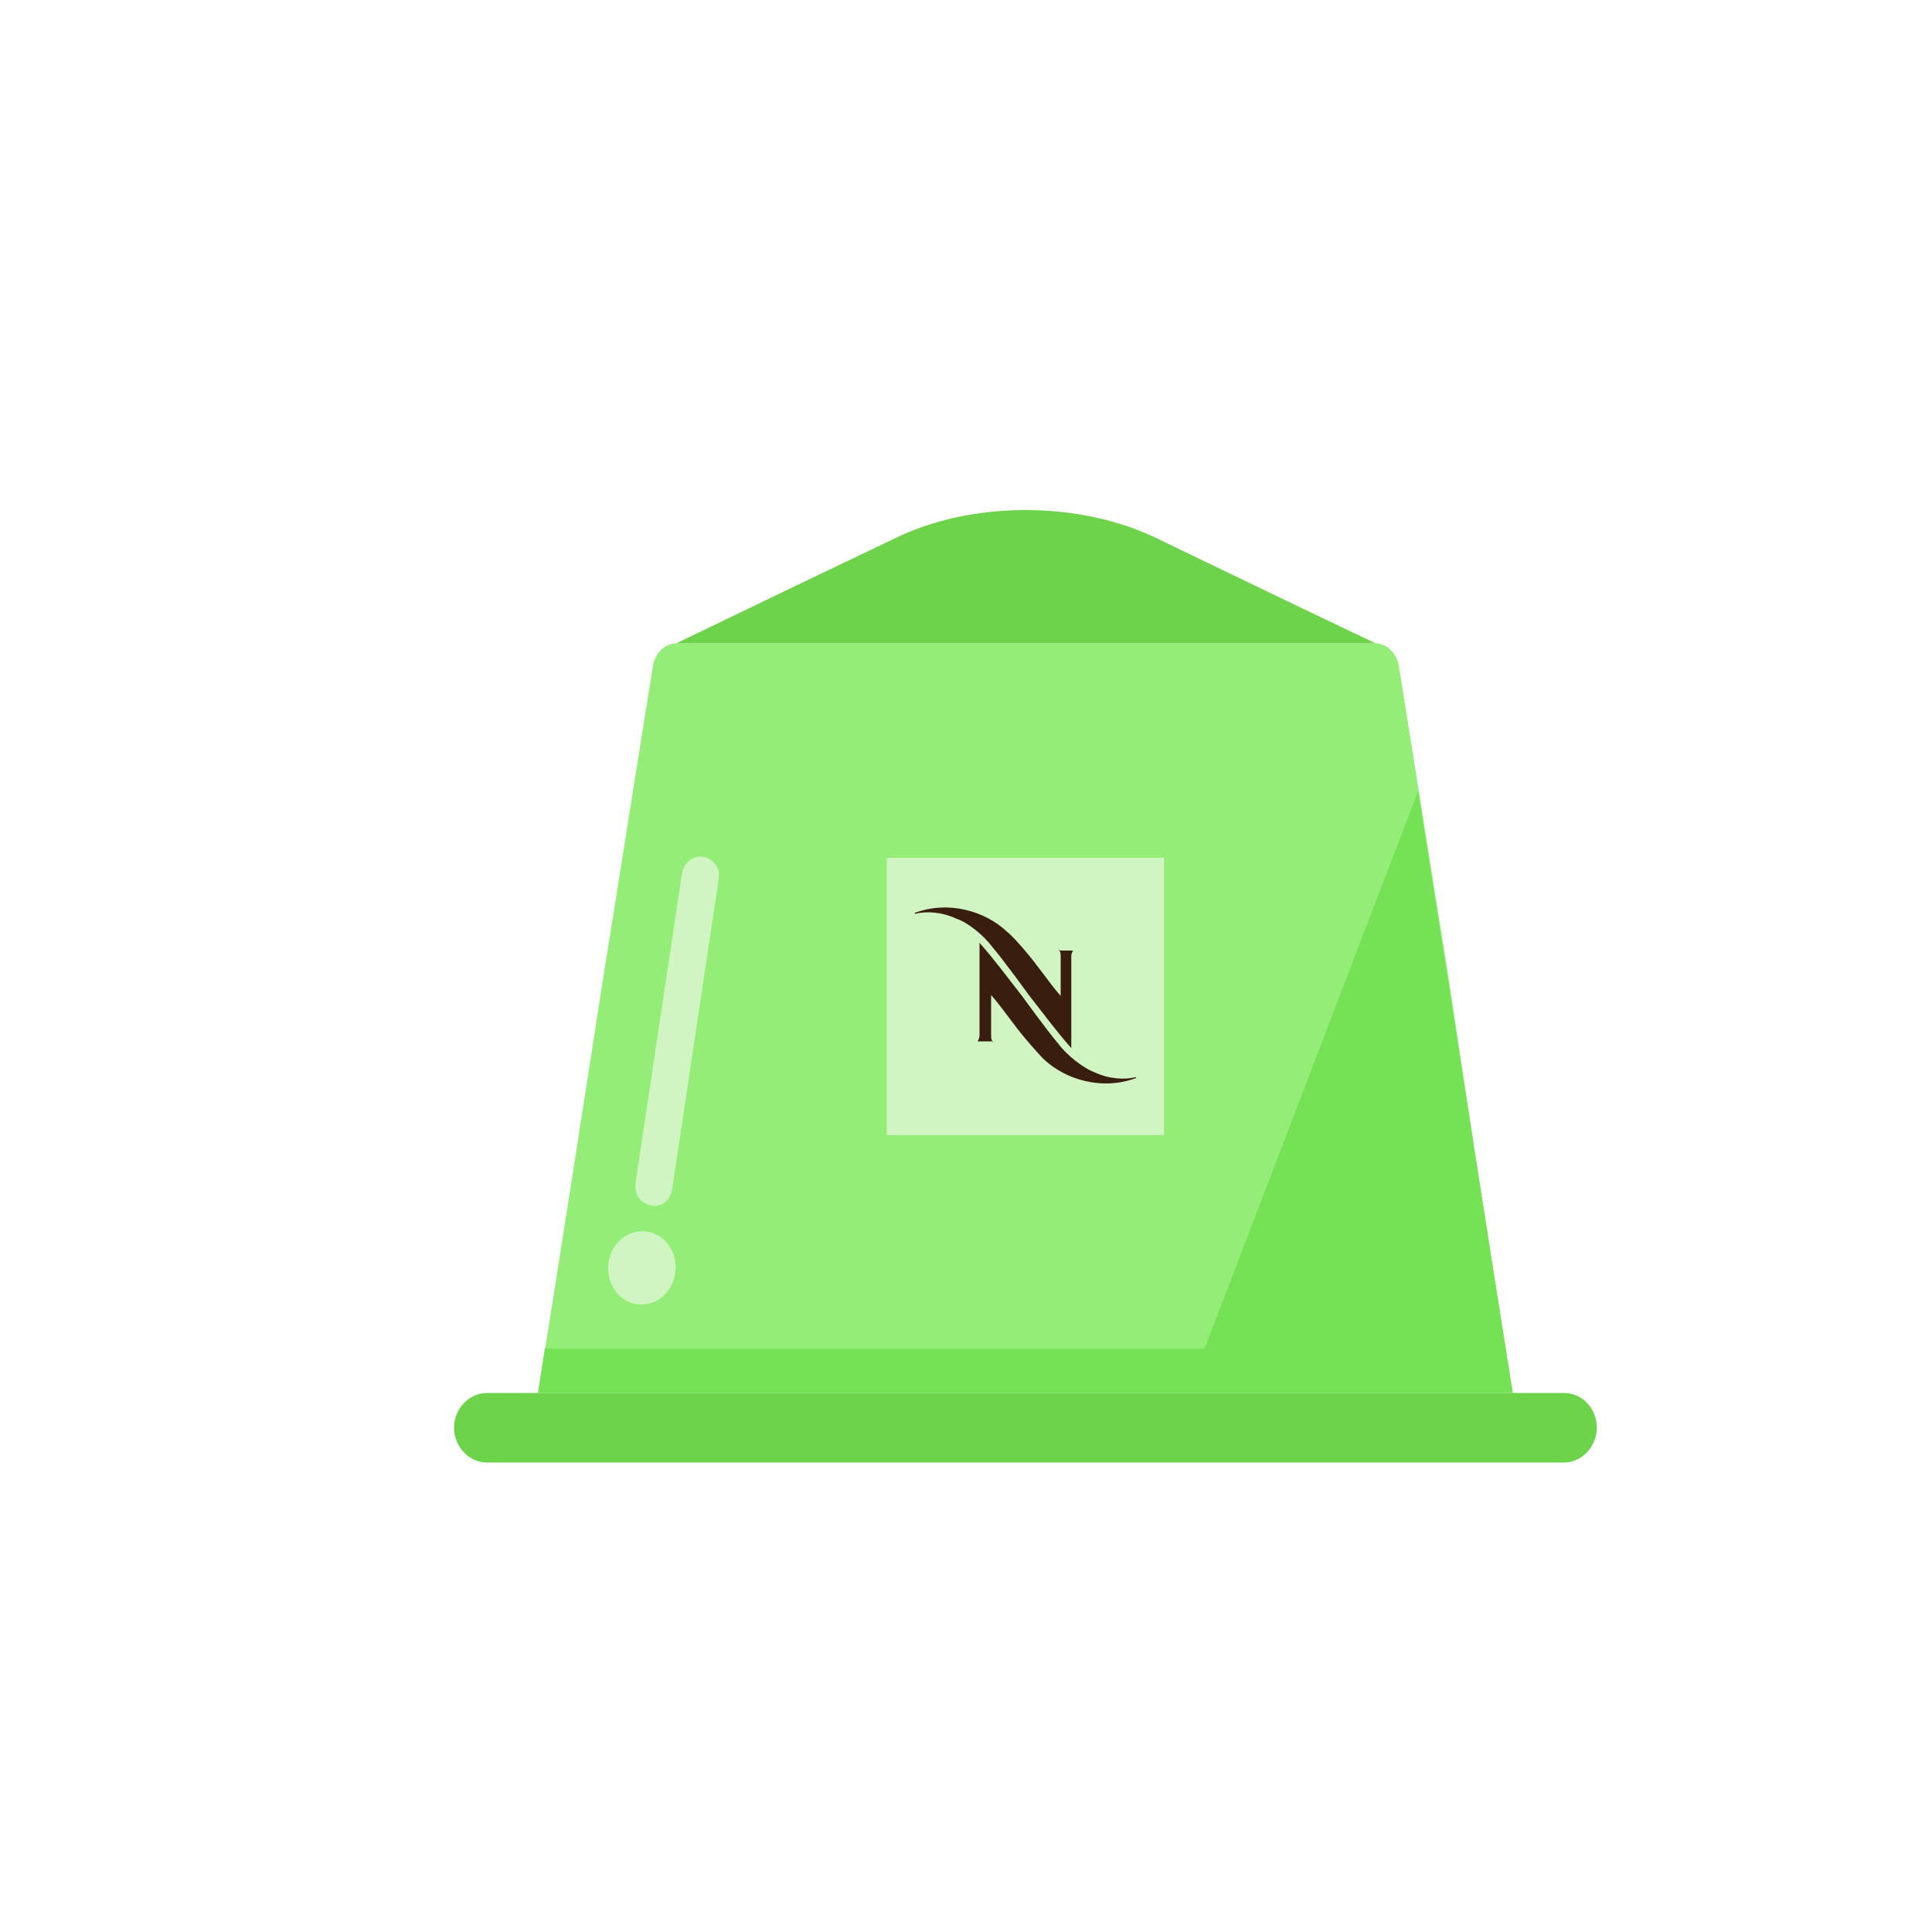
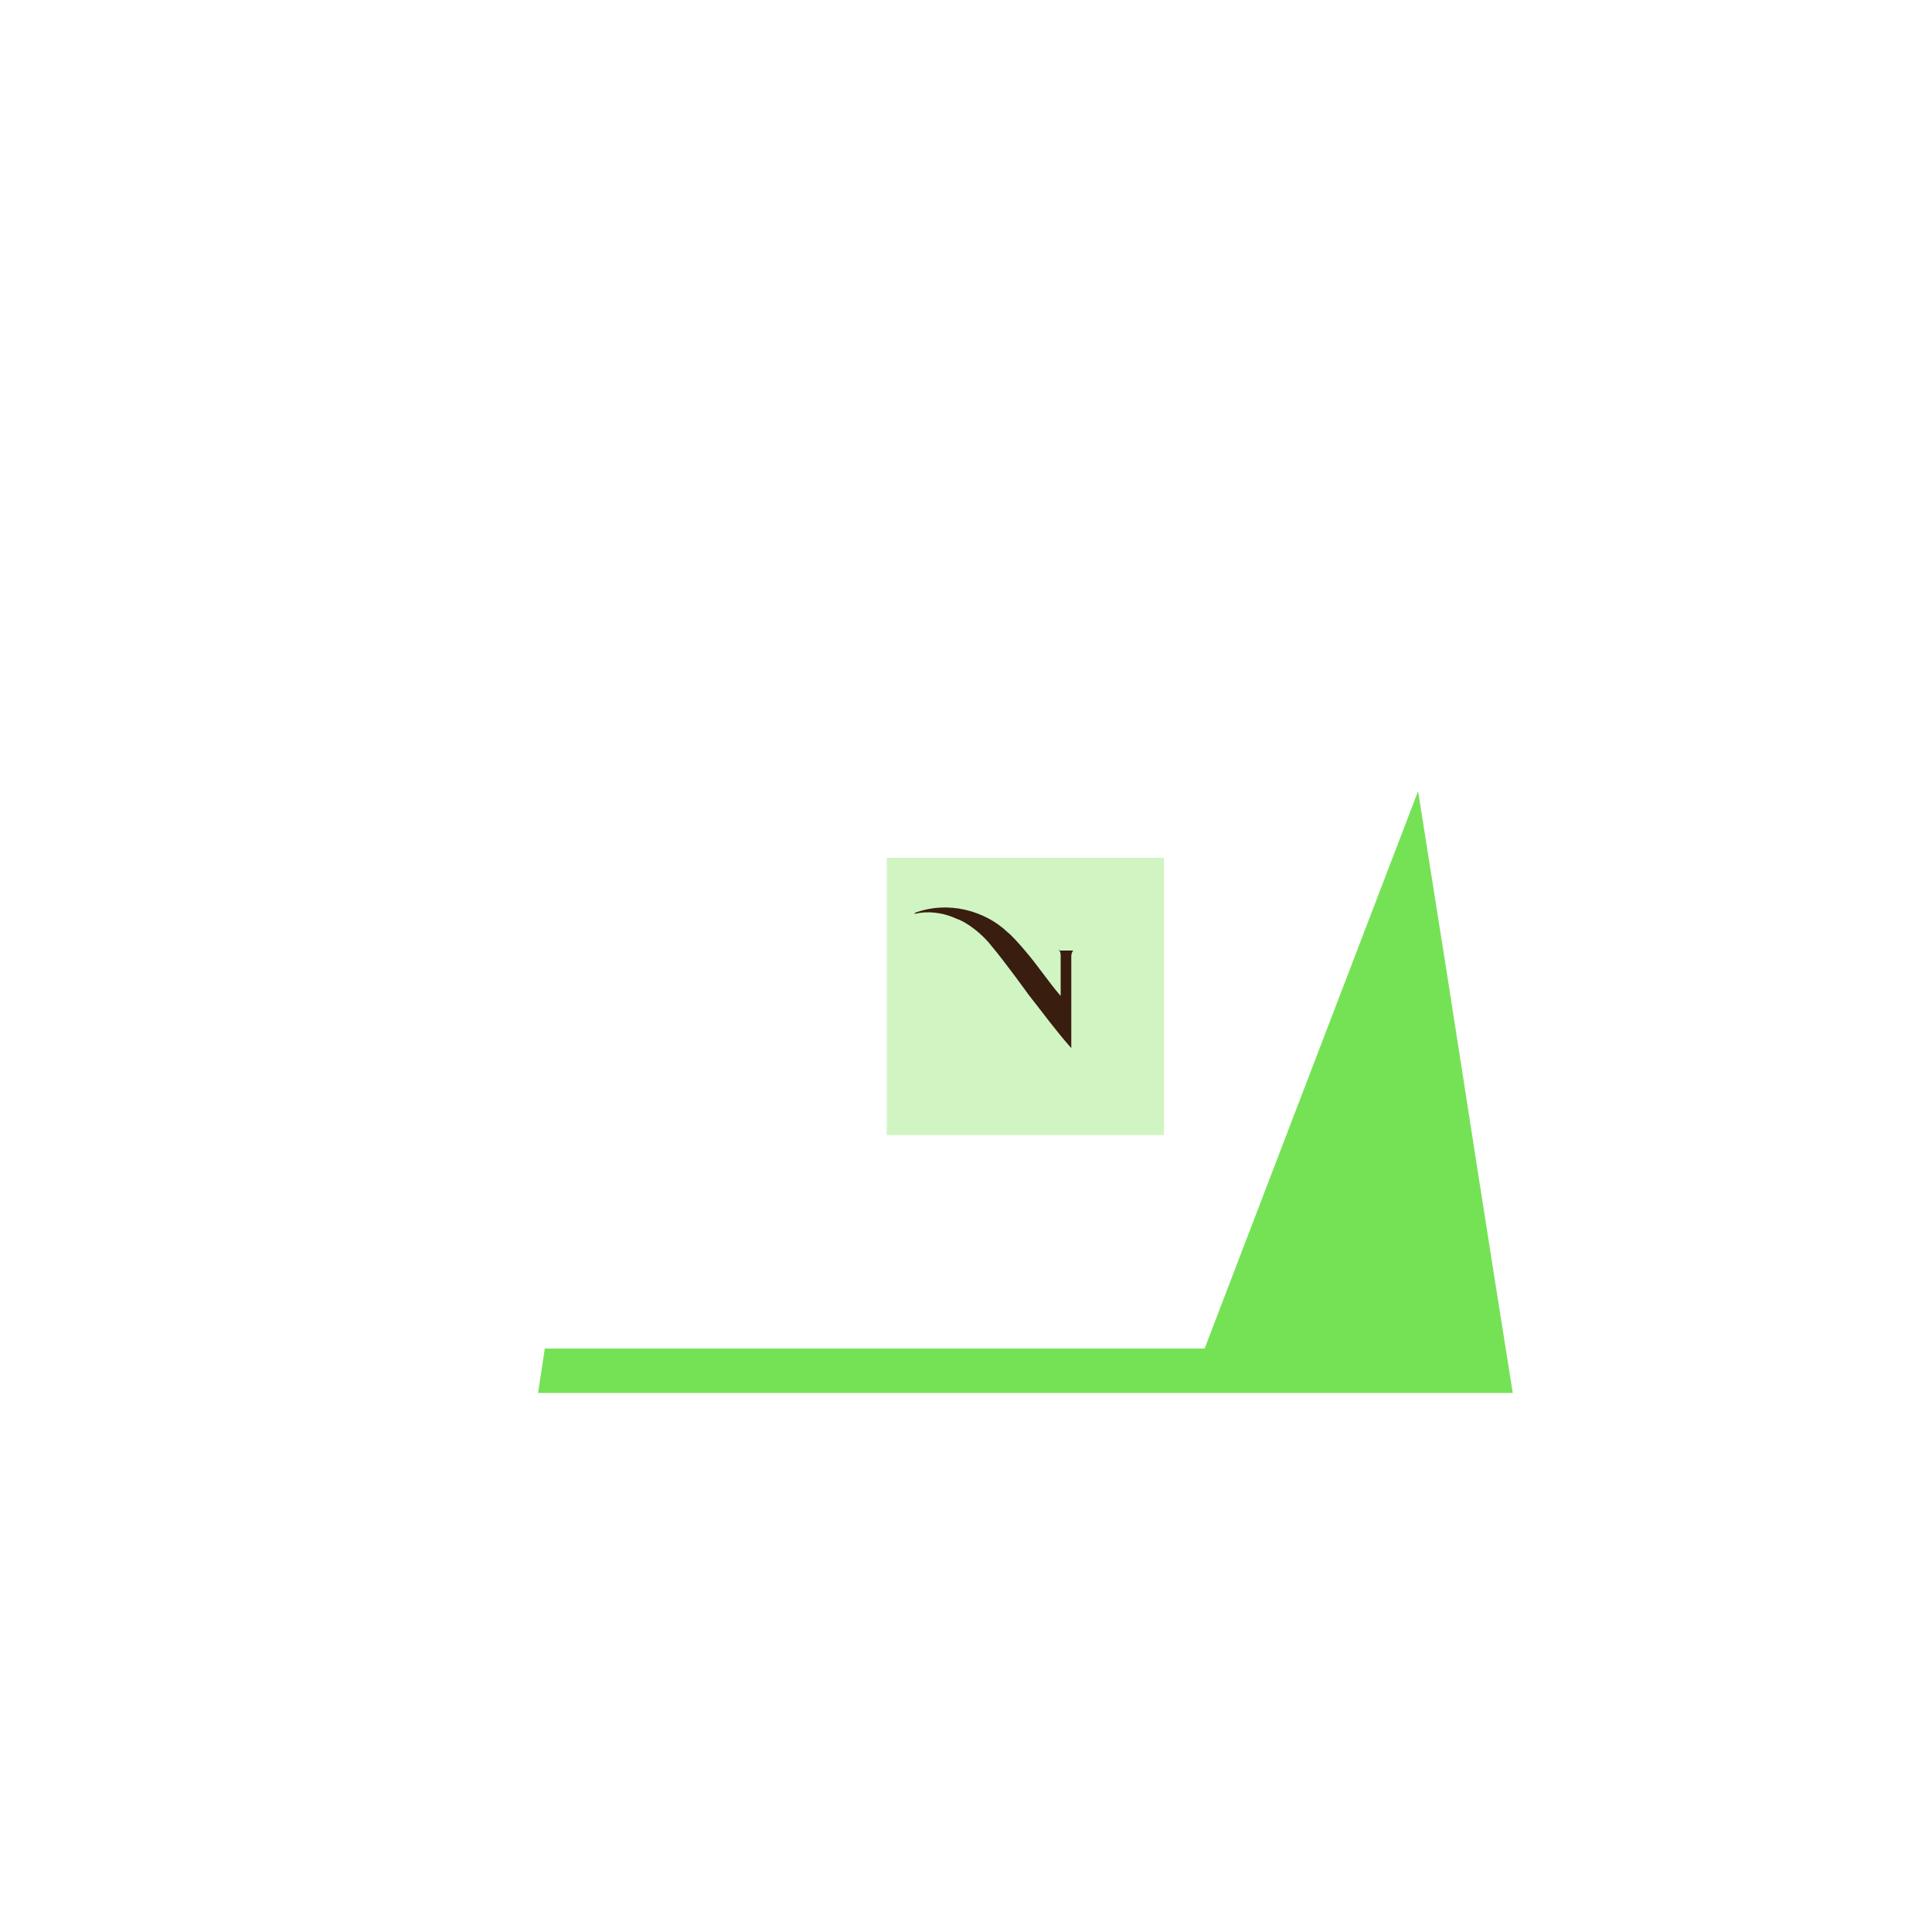
<svg xmlns="http://www.w3.org/2000/svg" version="1.1" x="0px" y="0px" viewBox="0 0 200 200" style="enable-background:new 0 0 200 200;" xml:space="preserve">
  <style type="text/css">
	.st0{display:none;}
	.st1{display:inline;fill:#29768B;}
	.st2{display:inline;}
	.st3{fill:#7C7B7B;}
	.st4{opacity:0.5;fill:#525251;enable-background:new    ;}
	.st5{fill:#CECCCB;}
	.st6{fill:#A6D73E;}
	.st7{opacity:0.5;fill:#4D4C4C;enable-background:new    ;}
	.st8{fill:#188342;}
	.st9{fill:#F68838;}
	.st10{fill:#FCB941;}
	.st11{fill:#E22525;}
	.st12{fill:#F34136;}
	.st13{fill:#E7E7E7;}
	.st14{fill:#88C428;}
	.st15{fill:#A1C4E9;}
	.st16{fill:#FFCC67;}
	.st17{fill:#FFFFFF;}
	.st18{fill:#D72328;}
	.st19{fill:#E5E6E7;}
	.st20{fill:#4DA0D8;}
	.st21{fill:#525251;}
	.st22{fill:#448AB9;}
	.st23{fill:#E6E7E8;}
	.st24{fill:#333333;}
	.st25{fill:#3DADE0;}
	.st26{opacity:0.2;fill:#686969;}
	.st27{fill:#FFFFFF;enable-background:new    ;}
	.st28{enable-background:new    ;}
	.st29{fill:#E3E3E3;}
	.st30{fill:#B92A2D;}
	.st31{opacity:0.4;fill:#FFFFFF;enable-background:new    ;}
	.st32{fill:#DDB392;}
	.st33{fill:#ECC19C;}
	.st34{opacity:0.15;fill:#231F20;}
	.st35{opacity:0.1;}
	.st36{fill:#DDDDDC;}
	.st37{opacity:0.2;fill:#7C7B7B;enable-background:new    ;}
	.st38{opacity:0.5;}
	.st39{opacity:0.8;fill:#A6D73E;enable-background:new    ;}
	.st40{fill:#C8BA98;}
	.st41{fill:#B5A181;}
	.st42{fill:#A09071;}
	.st43{opacity:0.6;}
	.st44{fill:#C6C9CB;}
	.st45{fill-rule:evenodd;clip-rule:evenodd;fill:#C6C9CB;}
	.st46{fill:#C3996B;}
	.st47{fill:#FCE8D9;}
	.st48{fill:#1B75BB;}
	.st49{opacity:0.2;fill:#24231C;enable-background:new    ;}
	.st50{fill-rule:evenodd;clip-rule:evenodd;fill:#9B7C55;}
	.st51{fill:#9B7C55;}
	.st52{opacity:0.2;fill:#0F1211;enable-background:new    ;}
	.st53{fill:#FFFFFF;fill-opacity:0.505;}
	.st54{fill:#E3E3E3;enable-background:new    ;}
	.st55{fill:#86BE57;}
	.st56{fill:#74A44C;}
	.st57{opacity:5.000000e-02;fill:#333333;}
	.st58{fill:#1A70B6;}
	.st59{fill:#F6C59E;}
	.st60{fill:#503448;}
	.st61{fill:#E42D2D;}
	.st62{fill:#7F3A26;}
	.st63{fill:#C98679;}
	.st64{fill:#F4B78E;}
	.st65{fill:#B97E64;}
	.st66{fill:#A56E56;}
	.st67{fill:#F3D9D4;}
	.st68{fill:#D28D75;}
	.st69{fill:#F8E5DF;}
	.st70{fill:#F2D2CA;}
	.st71{fill:#916036;}
	.st72{fill:#EBC5BD;}
	.st73{fill:#EA6C07;}
	.st74{fill:#E33C17;}
	.st75{fill:#FCAF3A;}
	.st76{fill:#E7C7BA;}
	.st77{fill:#8F5F40;}
	.st78{fill:#8DA8A4;}
	.st79{fill:#929992;}
	.st80{fill:#914427;}
	.st81{fill:#3BA4C3;}
	.st82{fill:#B38659;}
	.st83{fill:#7C427C;}
	.st84{fill:#9B479A;}
	.st85{fill:#BE1E2D;}
	.st86{fill:#F0AE74;}
	.st87{opacity:0.43;fill:#DC9964;}
	.st88{opacity:0.43;}
	.st89{fill:#DC9964;}
	.st90{fill:#F6E2CA;}
	.st91{opacity:9.000000e-02;}
	.st92{fill:#FEEE36;}
	.st93{fill:#FFCA08;}
	.st94{fill:#F09D00;}
	.st95{fill:#FFEE34;}
	.st96{opacity:0.15;}
	.st97{opacity:5.000000e-02;}
	.st98{fill:#D8DFE1;}
	.st99{fill:#7A97AB;}
	.st100{fill:#4E738A;}
	.st101{fill:#A5BAC9;}
	.st102{fill:#CFDDBB;}
	.st103{fill:#FF8300;}
	.st104{fill:#AF3428;}
	.st105{fill:#666768;}
	.st106{fill:#4D4C4C;}
	.st107{fill-rule:evenodd;clip-rule:evenodd;}
	.st108{fill-rule:evenodd;clip-rule:evenodd;fill:#FFCA33;}
	.st109{fill:#FFFFFF;fill-opacity:0.583;}
	.st110{fill:#A6A8AB;}
	.st111{fill:#2D2D2D;}
	.st112{fill:#BE232B;}
	.st113{fill-rule:evenodd;clip-rule:evenodd;fill:#4D4C4C;}
	.st114{fill:none;stroke:#929497;stroke-width:0.129;stroke-linecap:round;stroke-miterlimit:2.892;}
	.st115{fill-opacity:0.173;}
	.st116{fill:#C7CBD5;}
	.st117{fill-rule:evenodd;clip-rule:evenodd;fill:#929497;}
	.st118{fill:#B4B4B4;}
	.st119{opacity:0.2;fill:#141411;enable-background:new    ;}
	.st120{opacity:0.15;fill:#1C1818;enable-background:new    ;}
	.st121{opacity:0.9;fill:#FFFFFF;enable-background:new    ;}
	.st122{fill:#FDD700;}
	.st123{fill:#B36C00;}
	.st124{fill:#D18F29;}
	.st125{fill:#29768A;}
	.st126{fill:#CFCCCC;}
	.st127{fill:#A9A8A7;}
	.st128{fill:#989898;}
	.st129{fill:#686969;}
	.st130{fill:#F68637;}
	.st131{opacity:0.35;fill:#1C1717;enable-background:new    ;}
	.st132{fill:none;stroke:#FCB941;stroke-width:0.348;stroke-miterlimit:2.989;}
	.st133{fill:none;stroke:#FFCC67;stroke-width:0.477;stroke-miterlimit:2.989;}
	.st134{opacity:0.75;fill:#E2E2E1;enable-background:new    ;}
	.st135{opacity:0.15;enable-background:new    ;}
	.st136{fill:#A87C4F;}
	.st137{fill:none;stroke:#FCB941;stroke-width:0.248;stroke-miterlimit:2.671;}
	.st138{fill:none;stroke:#FFCC67;stroke-width:0.34;stroke-miterlimit:2.671;}
	.st139{fill:#51BAE6;}
	.st140{fill:#E2E2E1;}
	.st141{opacity:0.5;fill:#FFFFFF;enable-background:new    ;}
	.st142{fill:#CFCCB7;}
	.st143{fill:#F2F2F2;}
	.st144{fill:#DA9843;}
	.st145{fill:#9A1E27;}
	.st146{fill:#D7D4BD;}
	.st147{fill-rule:evenodd;clip-rule:evenodd;fill:#7C427C;}
	.st148{fill-rule:evenodd;clip-rule:evenodd;fill:#333333;}
	.st149{fill-rule:evenodd;clip-rule:evenodd;fill:#9B479A;}
	.st150{fill-rule:evenodd;clip-rule:evenodd;fill:#566C35;}
	.st151{fill-rule:evenodd;clip-rule:evenodd;fill:#8DBF44;}
	.st152{fill:#A02023;}
	.st153{fill-rule:evenodd;clip-rule:evenodd;fill:#566F32;}
	.st154{fill:#E3B4D3;}
	.st155{fill:#C098B8;}
	.st156{fill:#CCEAE9;}
	.st157{fill:#167038;}
	.st158{fill:#1C65A0;}
	.st159{fill:#DDDBDB;}
	.st160{fill:#EAEAEA;}
	.st161{fill:#E2C87F;}
	.st162{fill:#FFEFAE;}
	.st163{fill:#356842;}
	.st164{fill:#EF6262;}
	.st165{opacity:0.5;fill:#DDDCDB;}
	.st166{fill:#878684;}
	.st167{fill:#DDCB80;}
	.st168{fill:#EFDC8F;}
	.st169{fill:#664A12;}
	.st170{fill:#513908;}
	.st171{fill:#94C947;}
	.st172{fill:#C3EA7D;}
	.st173{fill:#62822B;}
	.st174{fill:#D3061A;}
	.st175{fill:#2DBAF1;}
	.st176{fill:#D1D3D4;}
	.st177{fill:none;}
	.st178{fill:#BCBEC0;}
	.st179{fill:#87BC56;}
	.st180{fill:#C4F993;}
	.st181{fill:#AFE47E;}
	.st182{fill:#C6C6BE;}
	.st183{fill:#E4E4E0;}
	.st184{fill:#EEEEEB;}
	.st185{fill:#EEE8C8;}
	.st186{fill:#805D3C;}
	.st187{fill:#743722;}
	.st188{fill:#743822;}
	.st189{fill-rule:evenodd;clip-rule:evenodd;fill:#4E190F;stroke:#4E190F;stroke-width:2;stroke-miterlimit:10;}
	.st190{fill:none;stroke:#4BE2E2;stroke-width:5;stroke-miterlimit:10;}
	.st191{fill:#C5FCFA;}
	.st192{fill:#4BE2E2;}
	.st193{fill:#2FCAF4;}
	.st194{fill:#F7CD79;}
	.st195{fill:#A2E8F9;}
	.st196{fill:#FCE6A9;}
	.st197{fill:#909999;}
	.st198{fill:#DFE4ED;}
	.st199{fill:#FCB4B4;}
	.st200{fill:#FF9B9B;}
	.st201{fill:#FF8282;}
	.st202{fill:#E05555;}
	.st203{fill-rule:evenodd;clip-rule:evenodd;fill:#6CD34A;}
	.st204{fill-rule:evenodd;clip-rule:evenodd;fill:#94ED77;}
	.st205{fill-rule:evenodd;clip-rule:evenodd;fill:#75E256;}
	.st206{fill-rule:evenodd;clip-rule:evenodd;fill:#D1F4C3;}
	.st207{fill-rule:evenodd;clip-rule:evenodd;fill:#391D0F;}
	.st208{fill-rule:evenodd;clip-rule:evenodd;fill:#BD7742;}
	.st209{fill-rule:evenodd;clip-rule:evenodd;fill:#D08A56;}
	.st210{fill-rule:evenodd;clip-rule:evenodd;fill:#AA632E;}
	.st211{fill-rule:evenodd;clip-rule:evenodd;fill:#D09871;}
	.st212{fill:#663700;}
	.st213{fill-rule:evenodd;clip-rule:evenodd;fill:#FFE600;}
	.st214{fill-rule:evenodd;clip-rule:evenodd;fill:#DDC643;}
	.st215{fill-rule:evenodd;clip-rule:evenodd;fill:#E8D64F;}
	.st216{fill-rule:evenodd;clip-rule:evenodd;fill:#F9F1B7;}
	.st217{fill-rule:evenodd;clip-rule:evenodd;fill:#F7472F;}
	.st218{fill-rule:evenodd;clip-rule:evenodd;fill:#F96B5D;}
	.st219{fill-rule:evenodd;clip-rule:evenodd;fill:#F98882;}
</style>
  <g id="azzurro_sito" class="st0">
</g>
  <g id="illu">
</g>
  <g id="altro">
    <g>
-       <path class="st203" d="M161.9,151.4H50.4c-1.9,0-3.4-1.7-3.4-3.6l0,0c0-2,1.6-3.6,3.4-3.6h111.5c1.9,0,3.4,1.6,3.4,3.6l0,0    C165.3,149.7,163.8,151.4,161.9,151.4L161.9,151.4z" />
-       <path class="st204" d="M156.6,144.2c-16.8,0-33.6,0-50.4,0c-16.8,0-33.7,0-50.5,0c2.5-15.6,4.7-29.8,6.7-42.7    c1.9-11.8,3.6-22.7,5.2-32.6c0.2-1.3,1.3-2.3,2.4-2.3c12.1,0,24.1,0,36.2,0c12.1,0,24.1,0,36.2,0c1.1,0,2.2,1,2.4,2.3    c1.6,9.9,3.3,20.8,5.2,32.6C151.9,114.4,154.1,128.5,156.6,144.2L156.6,144.2z" />
      <path class="st205" d="M156.6,144.2c-16.8,0-33.6,0-50.4,0c-16.8,0-33.7,0-50.5,0l0.7-4.6h68.3l22.1-57.7l3.1,19.6    C151.9,114.4,154.1,128.5,156.6,144.2L156.6,144.2z" />
-       <path class="st203" d="M119.9,55.8c8.3,4,14.1,6.8,22.5,10.8c-12.1,0-24.1,0-36.2,0c-12,0-24.1,0-36.2,0c8.3-4,14.1-6.8,22.5-10.8    C100.5,51.8,111.8,51.8,119.9,55.8L119.9,55.8z" />
-       <path class="st206" d="M67.4,124.8L67.4,124.8c-1.1-0.2-1.8-1.2-1.6-2.4l4.8-32c0.2-1.1,1.2-1.9,2.2-1.7l0,0    c1.1,0.2,1.8,1.2,1.6,2.3l-4.8,32C69.4,124.3,68.5,125,67.4,124.8L67.4,124.8z M65.9,135c-1.9-0.3-3.2-2.2-2.9-4.3    c0.3-2.1,2.1-3.5,4-3.2c1.9,0.3,3.2,2.2,2.9,4.3C69.6,133.9,67.8,135.3,65.9,135L65.9,135z" />
      <polygon class="st206" points="91.8,88.8 120.5,88.8 120.5,117.5 91.8,117.5 91.8,88.8   " />
      <path class="st207" d="M109.6,98.3c0,0,0.2,0.2,0.2,0.6v4.2c-1.3-1.5-2.4-3.2-3.7-4.7c-0.5-0.6-1.4-1.6-1.8-1.9    c-2.3-2.2-6.1-3.3-9.6-2v0.1c1.2-0.3,2.8-0.2,4.3,0.5c1.2,0.4,2.8,1.7,3.7,2.9c1.2,1.4,3.8,5,3.8,5c1.5,1.9,2.8,3.7,4.4,5.5V99    c0-0.4,0.2-0.6,0.2-0.6H109.6L109.6,98.3z" />
-       <path class="st207" d="M102.8,107.9c0,0-0.2-0.2-0.2-0.6v-4.3c1.3,1.5,2.4,3.2,3.7,4.7c0.5,0.6,1.4,1.6,1.7,1.9    c2.3,2.2,6.1,3.3,9.6,2v-0.1c-1.2,0.3-2.8,0.2-4.3-0.5c-1.1-0.4-2.8-1.7-3.7-2.9c-1.2-1.4-3.8-5-3.8-5c-1.5-1.9-2.8-3.7-4.4-5.5    v9.6c0,0.3-0.2,0.6-0.2,0.6H102.8L102.8,107.9z" />
    </g>
  </g>
</svg>